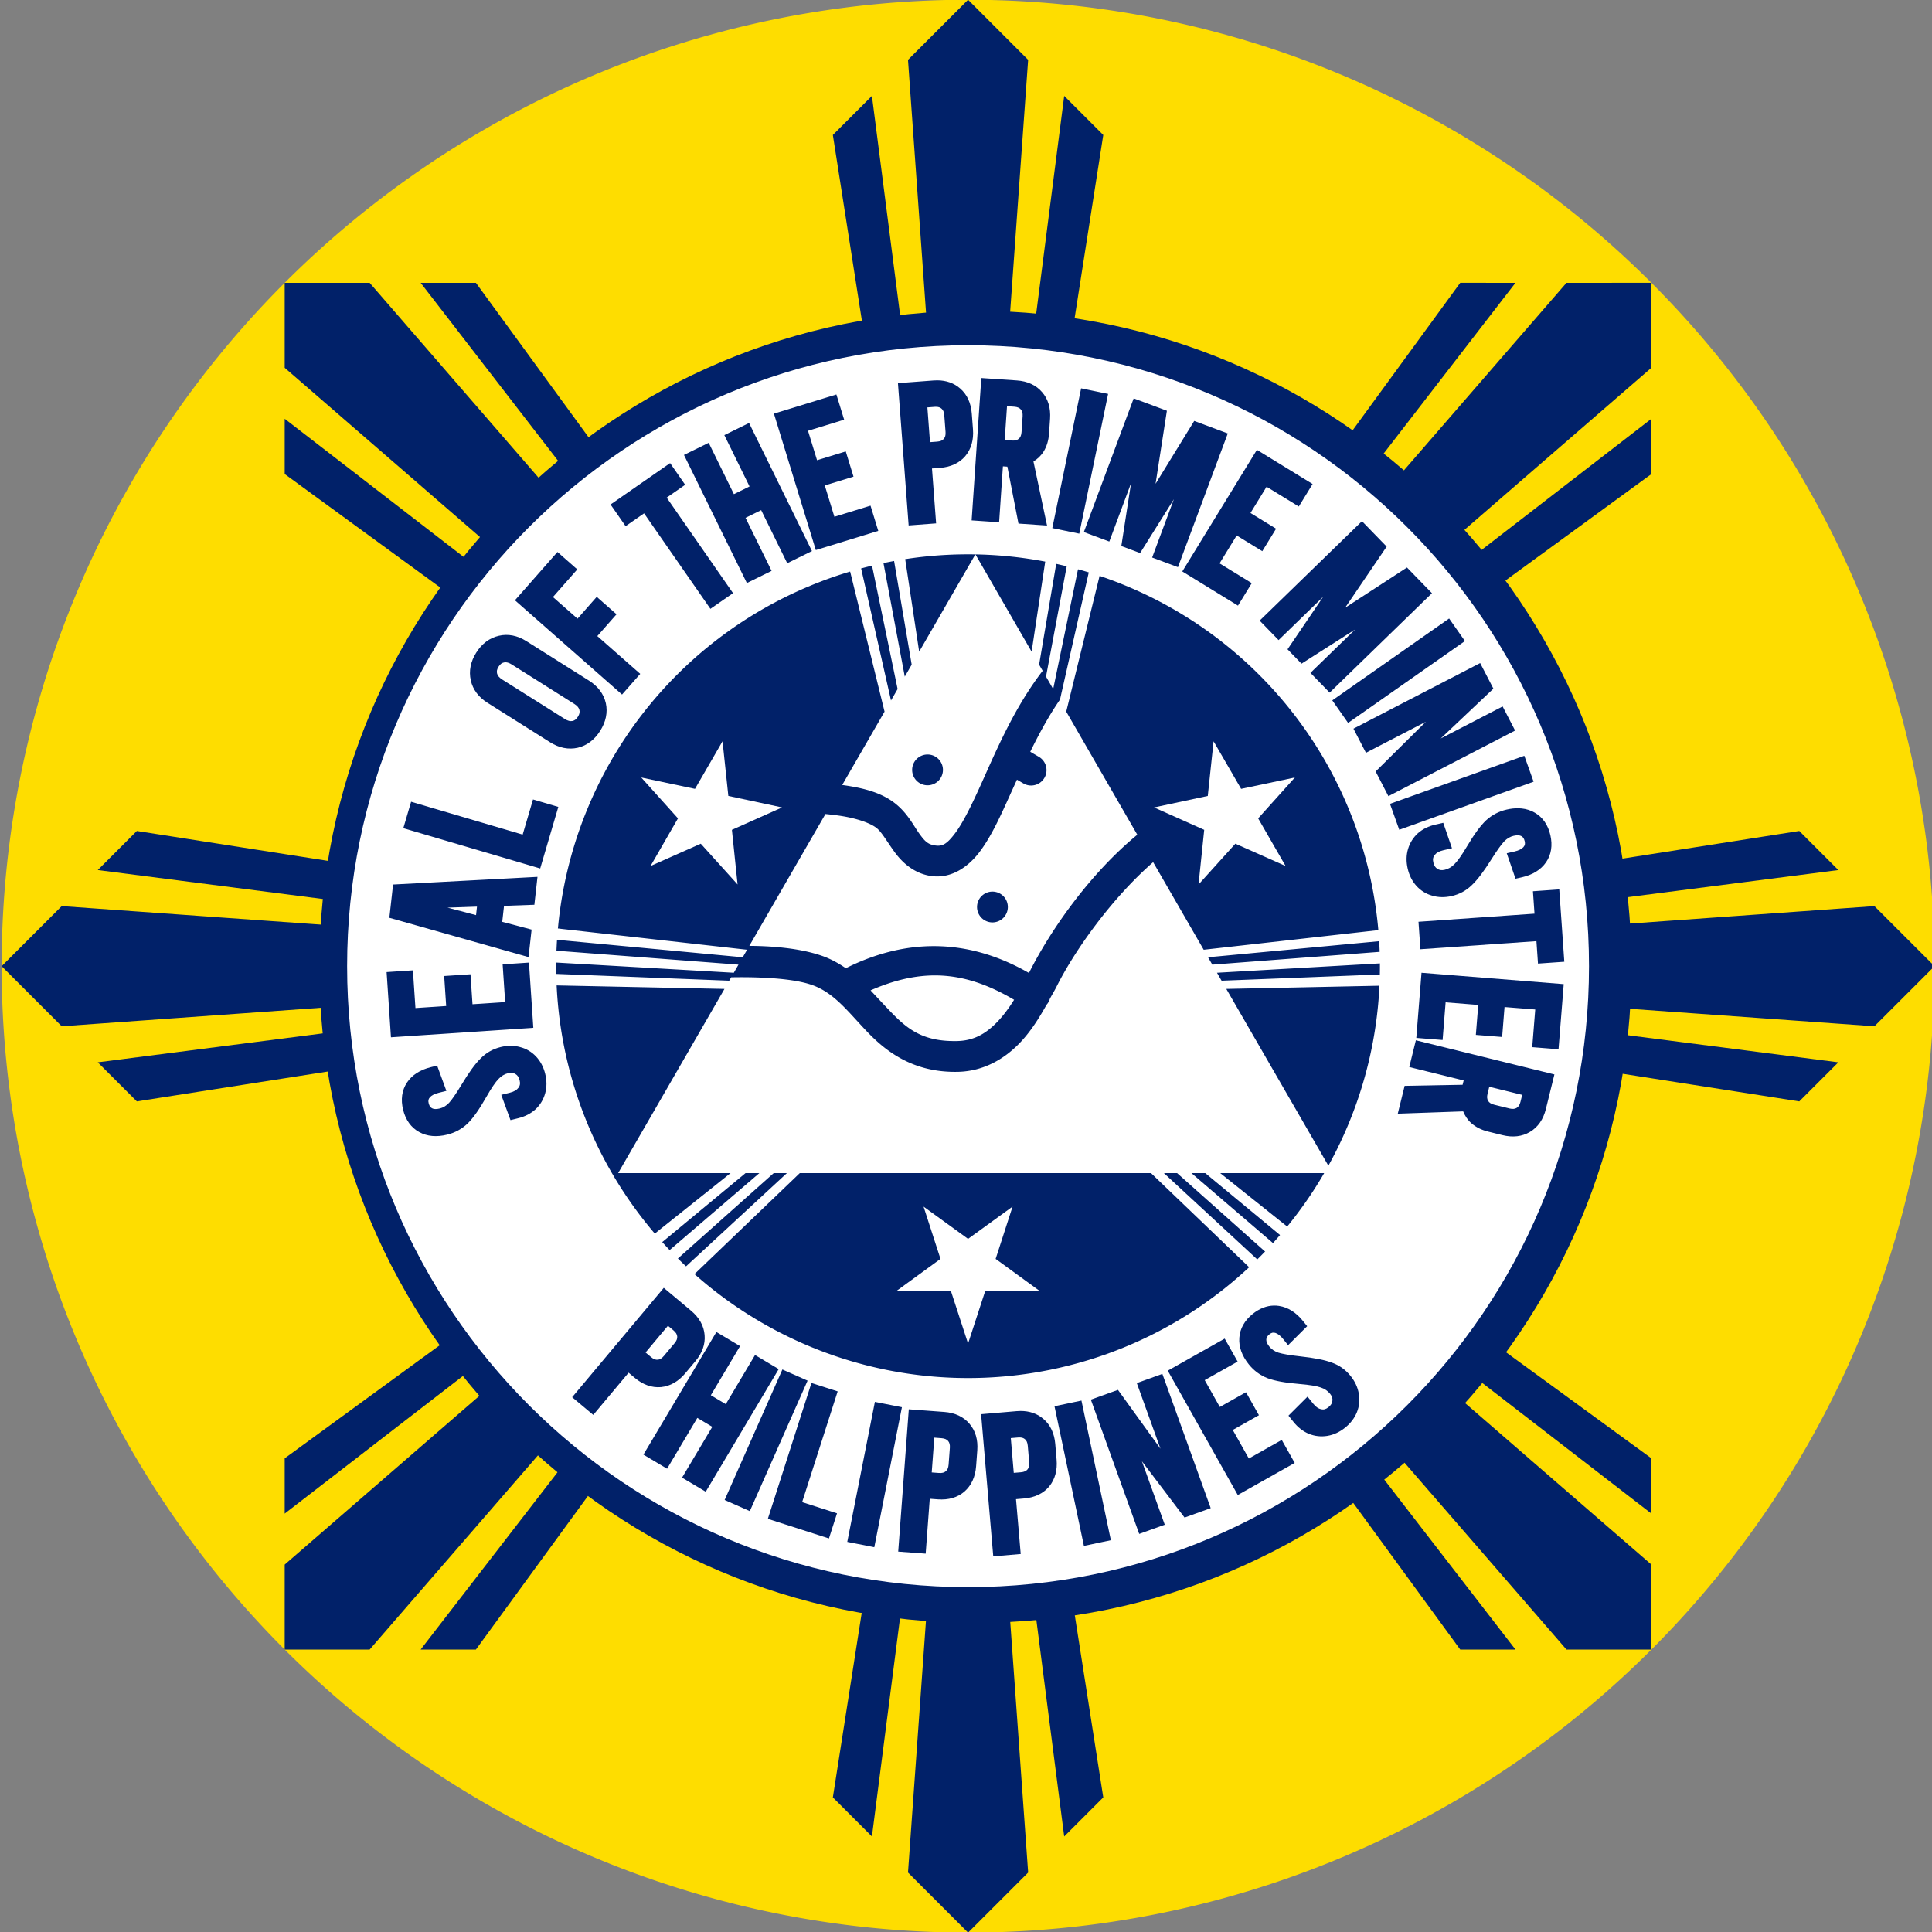
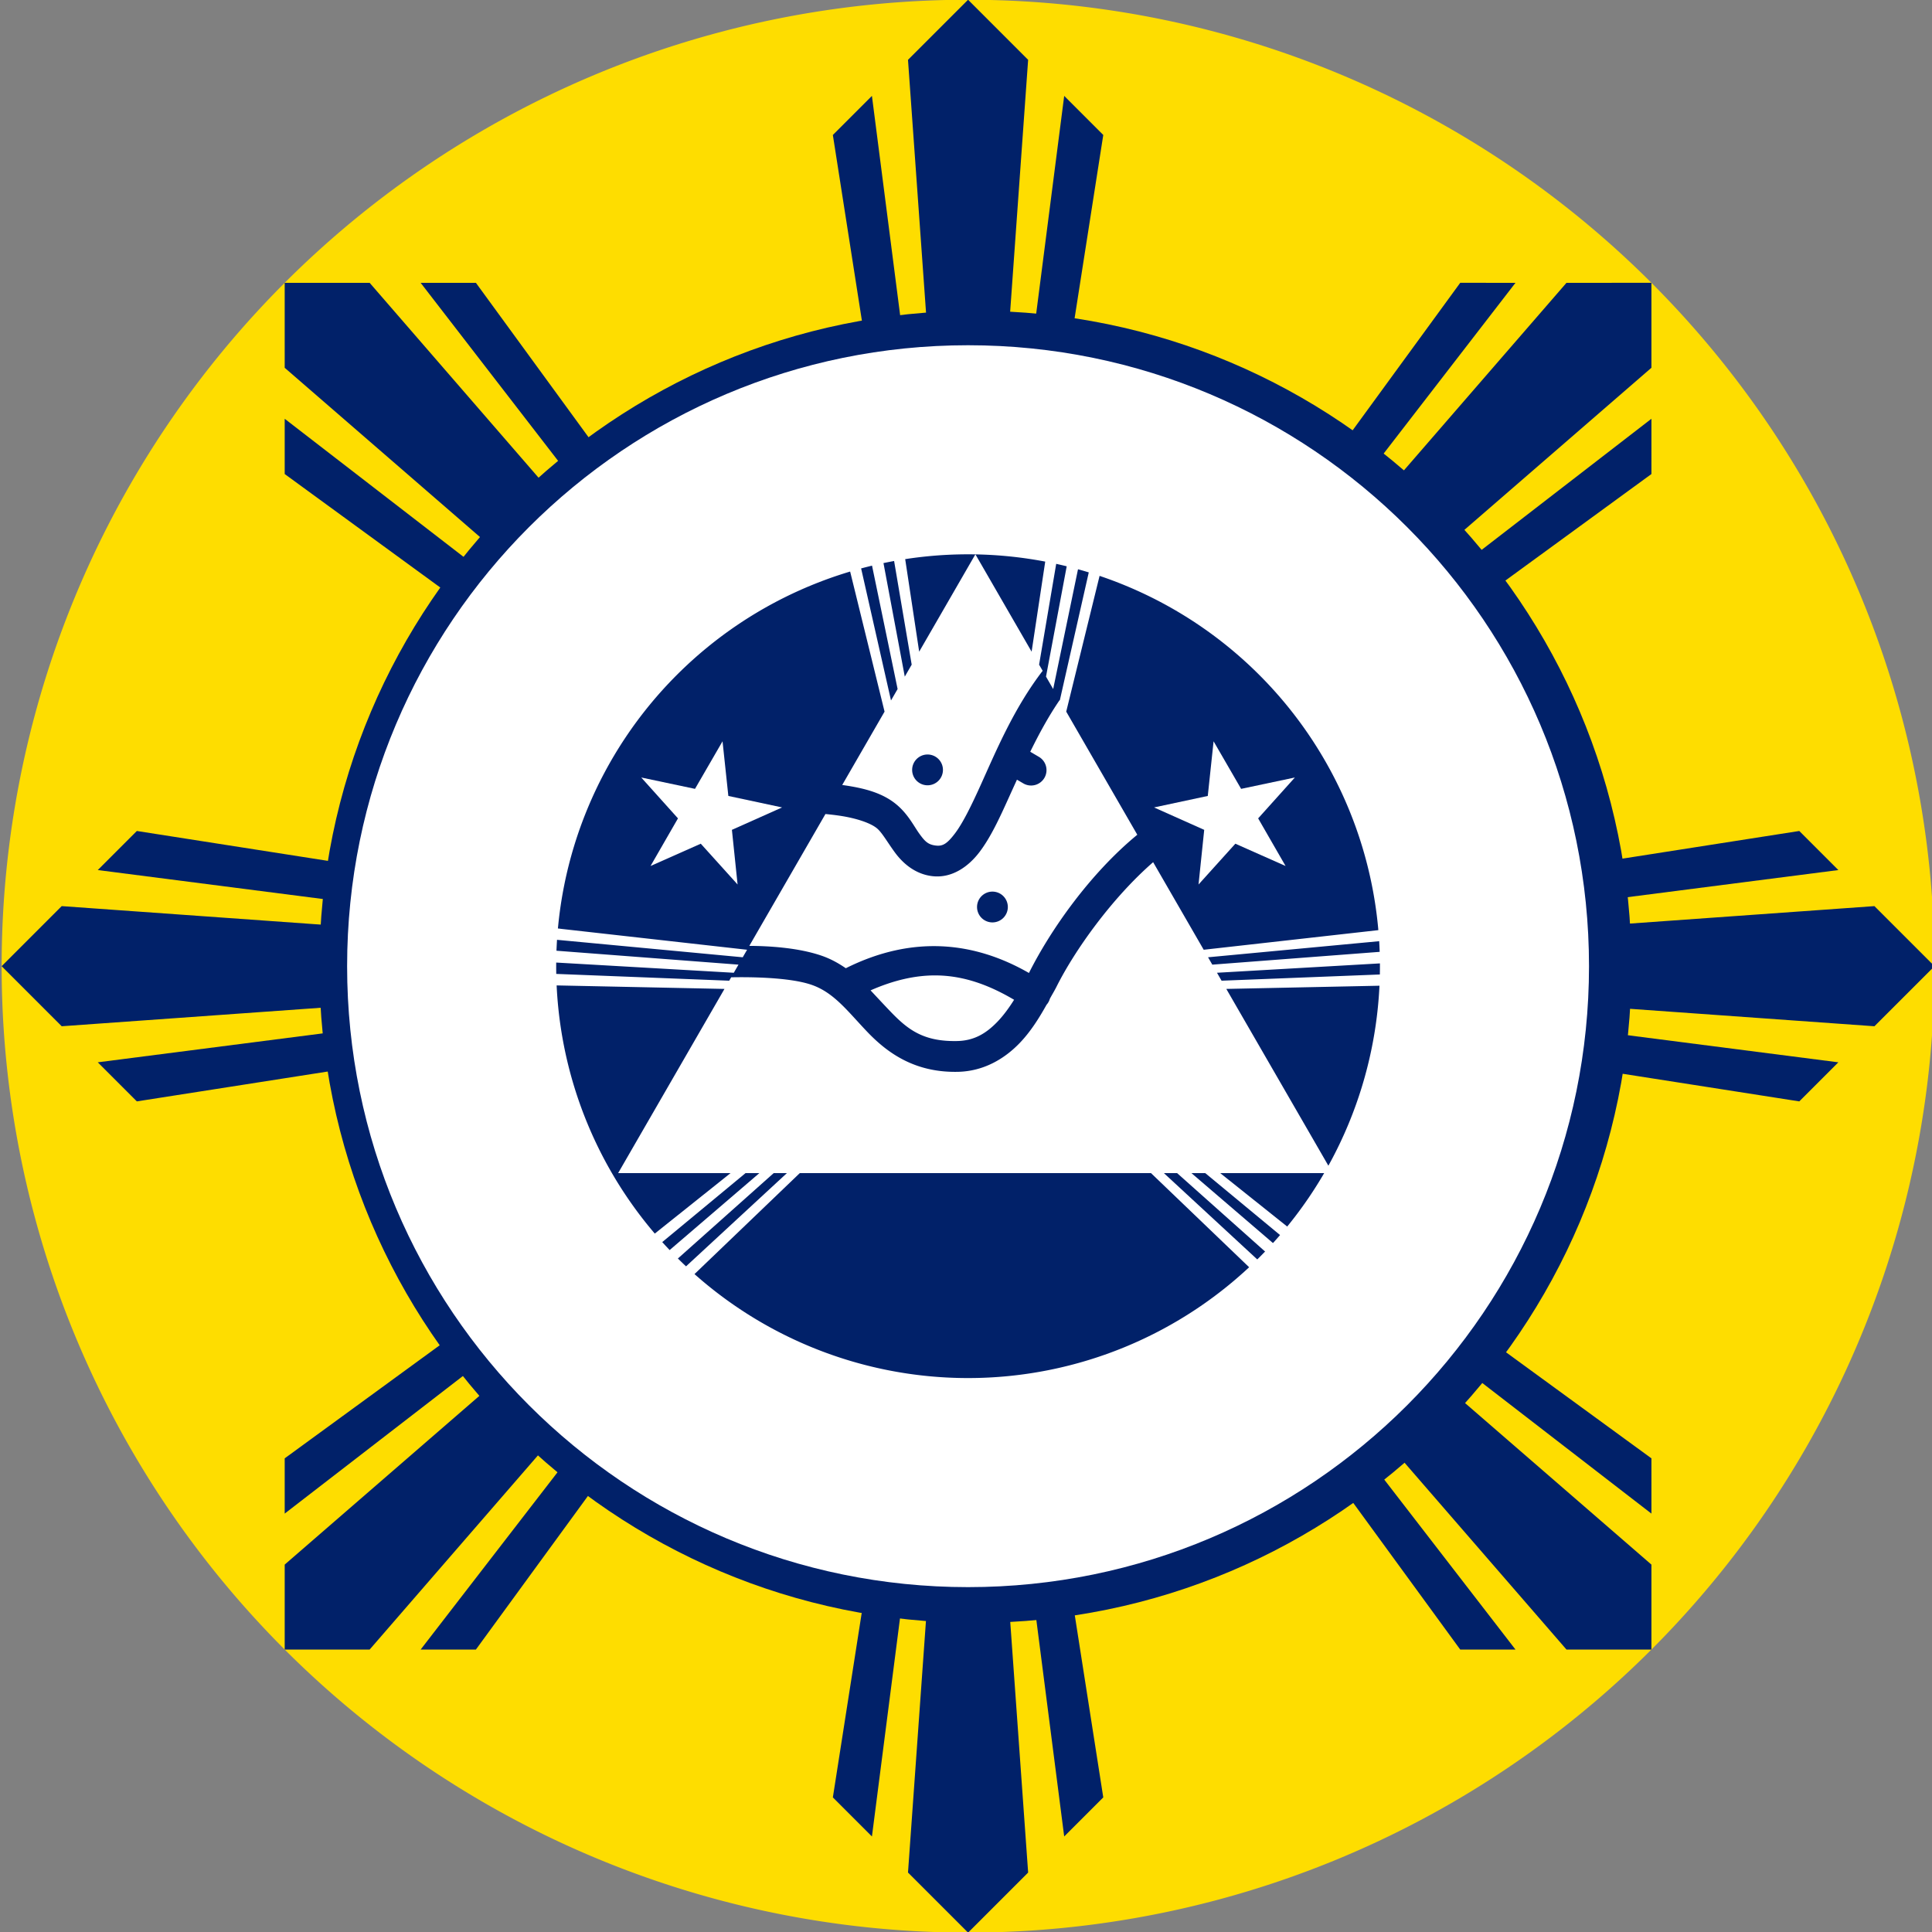
<svg xmlns="http://www.w3.org/2000/svg" xmlns:ns1="http://www.inkscape.org/namespaces/inkscape" xmlns:ns2="http://sodipodi.sourceforge.net/DTD/sodipodi-0.dtd" width="529.167mm" height="529.167mm" viewBox="0 0 529.167 529.167" version="1.1" id="svg1097" ns1:version="1.0.2-2 (e86c870879, 2021-01-15)" ns2:docname="Seal of the Prime Minister of the Philippines (1981–1986).svg">
  <rect x="0" y="0" width="529.167" height="529.167" fill="#808080" stroke="none" />
  <defs id="defs1091" />
  <ns2:namedview id="base" pagecolor="#ffffff" bordercolor="#666666" borderopacity="1.0" ns1:pageopacity="0.0" ns1:pageshadow="2" ns1:zoom="0.3381701631701632" ns1:cx="1007.746016170248" ns1:cy="954.8354526686086" ns1:document-units="mm" ns1:current-layer="layer1" ns1:document-rotation="0" showgrid="false" ns1:window-width="1920" ns1:window-height="991" ns1:window-x="-9" ns1:window-y="-9" ns1:window-maximized="1" />
  <g ns1:label="Layer 1" ns1:groupmode="layer" id="layer1" transform="translate(160.799,167.059)">
    <g id="g1043" transform="matrix(0.957,0,0,0.957,-1171.074,-15.22)">
      <g id="g2027" transform="translate(8.710010328504342e-4,-1.73740257018314e-4)">
        <g id="g2015">
          <path id="circle981" style="fill:#fedd00;fill-opacity:1;stroke:none;stroke-width:8.119;stroke-linecap:round;stroke-linejoin:round;stroke-miterlimit:4;stroke-dasharray:none;paint-order:markers stroke fill;stop-color:#000000" d="M 1609.324,117.863 A 276.594,276.594 0 0 1 1332.73,394.457 276.594,276.594 0 0 1 1056.136,117.863 276.594,276.594 0 0 1 1332.73,-158.731 276.594,276.594 0 0 1 1609.324,117.863 Z" />
-           <path id="path983" style="fill:#012169;fill-opacity:1;stroke:none;stroke-width:2;stroke-linecap:round;stroke-linejoin:round;stroke-miterlimit:4;stroke-dasharray:none;stroke-opacity:1;paint-order:markers stroke fill;stop-color:#000000" d="m 1332.73,-158.731 -17.192,17.193 5.856,82.048 v 5.1676432291e-4 a 177.716,177.716 0 0 0 -6.878,0.574 l -9.3,-72.301 -11.183,11.183 9.783,62.55 a 177.716,177.716 0 0 0 -74.632,30.914 l -37.312,-51.147 h -15.815 l 44.549,57.7 a 177.716,177.716 0 0 0 -5.27,4.458 l -53.875,-62.158 -24.314,-5.1676432295e-4 5.16764323e-4,24.314 62.158,53.875 a 177.716,177.716 0 0 0 -4.458,5.269 L 1137.149,-38.809 v 15.815 l 51.147,37.312 h 5.16764323e-4 a 177.716,177.716 0 0 0 -30.913,74.632 h -5.16764323e-4 l -62.55,-9.783 -11.183,11.183 72.301,9.3 a 177.716,177.716 0 0 0 -0.574,6.878 h -5.16764323e-4 l -82.048,-5.857 -17.193,17.192 17.193,17.192 82.048,-5.857 h 5.16764323e-4 a 177.716,177.716 0 0 0 0.574,6.878 l -72.301,9.3 11.183,11.183 62.55,-9.783 a 177.716,177.716 0 0 0 30.914,74.632 h -5.16764323e-4 l -51.147,37.312 v 15.815 l 57.7,-44.549 a 177.716,177.716 0 0 0 4.458,5.269 l -5.16764323e-4,5.16764323e-4 -62.158,53.875 -5.16764323e-4,24.314 h 24.314 l 53.875,-62.158 5.16764323e-4,-5.167643229e-4 a 177.716,177.716 0 0 0 5.269,4.458 l -44.549,57.7 h 15.815 l 37.312,-51.147 v -5.16764323e-4 a 177.716,177.716 0 0 0 74.632,30.914 v 5.16764323e-4 l -9.783,62.55 11.183,11.182 9.3,-72.301 a 177.716,177.716 0 0 0 6.878,0.574 v 5.16764323e-4 l -5.857,82.048 17.192,17.193 17.193,-17.193 -5.857,-82.048 v -5.16764323e-4 a 177.716,177.716 0 0 0 6.878,-0.574 l 9.3,72.302 11.183,-11.183 -9.783,-62.551 a 177.716,177.716 0 0 0 74.632,-30.913 l 37.312,51.147 h 15.815 l -44.549,-57.7 a 177.716,177.716 0 0 0 5.269,-4.458 l 5.16764323e-4,5.167643229e-4 53.875,62.158 h 24.314 l -5.16764323e-4,-24.314 -62.158,-53.875 a 177.716,177.716 0 0 0 4.458,-5.269 l 57.7,44.549 V 258.721 l -51.147,-37.312 h -5.16764323e-4 a 177.716,177.716 0 0 0 30.914,-74.632 l 62.55,9.783 11.183,-11.183 -72.301,-9.3 a 177.716,177.716 0 0 0 0.574,-6.878 h 5.16764323e-4 l 82.048,5.857 17.193,-17.192 -17.193,-17.192 -82.048,5.857 h -5.16764323e-4 a 177.716,177.716 0 0 0 -0.574,-6.878 l 72.301,-9.3 -11.183,-11.183 -62.55,9.783 a 177.716,177.716 0 0 0 -30.914,-74.633 h 5.16764323e-4 l 51.147,-37.311 -5.16764323e-4,-15.815 -57.7,44.548 a 177.716,177.716 0 0 0 -4.458,-5.269 l 62.157,-53.875 5.16764323e-4,-24.314 -24.313,5.1676432291e-4 -53.875,62.157 -5.16764323e-4,5.1676432293e-4 a 177.716,177.716 0 0 0 -5.269,-4.458 l 44.549,-57.7 -15.815,-5.1676432291e-4 -37.312,51.147 a 177.716,177.716 0 0 0 -74.632,-30.913 l 9.783,-62.55 -11.183,-11.182 -9.3,72.3 a 177.716,177.716 0 0 0 -6.878,-0.574 v -5.1676432291e-4 l 5.856,-82.047 z" />
+           <path id="path983" style="fill:#012169;fill-opacity:1;stroke:none;stroke-width:2;stroke-linecap:round;stroke-linejoin:round;stroke-miterlimit:4;stroke-dasharray:none;stroke-opacity:1;paint-order:markers stroke fill;stop-color:#000000" d="m 1332.73,-158.731 -17.192,17.193 5.856,82.048 v 5.1676432291e-4 a 177.716,177.716 0 0 0 -6.878,0.574 l -9.3,-72.301 -11.183,11.183 9.783,62.55 a 177.716,177.716 0 0 0 -74.632,30.914 l -37.312,-51.147 h -15.815 l 44.549,57.7 a 177.716,177.716 0 0 0 -5.27,4.458 l -53.875,-62.158 -24.314,-5.1676432295e-4 5.16764323e-4,24.314 62.158,53.875 a 177.716,177.716 0 0 0 -4.458,5.269 L 1137.149,-38.809 v 15.815 l 51.147,37.312 h 5.16764323e-4 a 177.716,177.716 0 0 0 -30.913,74.632 h -5.16764323e-4 l -62.55,-9.783 -11.183,11.183 72.301,9.3 a 177.716,177.716 0 0 0 -0.574,6.878 h -5.16764323e-4 l -82.048,-5.857 -17.193,17.192 17.193,17.192 82.048,-5.857 h 5.16764323e-4 a 177.716,177.716 0 0 0 0.574,6.878 l -72.301,9.3 11.183,11.183 62.55,-9.783 a 177.716,177.716 0 0 0 30.914,74.632 l -51.147,37.312 v 15.815 l 57.7,-44.549 a 177.716,177.716 0 0 0 4.458,5.269 l -5.16764323e-4,5.16764323e-4 -62.158,53.875 -5.16764323e-4,24.314 h 24.314 l 53.875,-62.158 5.16764323e-4,-5.167643229e-4 a 177.716,177.716 0 0 0 5.269,4.458 l -44.549,57.7 h 15.815 l 37.312,-51.147 v -5.16764323e-4 a 177.716,177.716 0 0 0 74.632,30.914 v 5.16764323e-4 l -9.783,62.55 11.183,11.182 9.3,-72.301 a 177.716,177.716 0 0 0 6.878,0.574 v 5.16764323e-4 l -5.857,82.048 17.192,17.193 17.193,-17.193 -5.857,-82.048 v -5.16764323e-4 a 177.716,177.716 0 0 0 6.878,-0.574 l 9.3,72.302 11.183,-11.183 -9.783,-62.551 a 177.716,177.716 0 0 0 74.632,-30.913 l 37.312,51.147 h 15.815 l -44.549,-57.7 a 177.716,177.716 0 0 0 5.269,-4.458 l 5.16764323e-4,5.167643229e-4 53.875,62.158 h 24.314 l -5.16764323e-4,-24.314 -62.158,-53.875 a 177.716,177.716 0 0 0 4.458,-5.269 l 57.7,44.549 V 258.721 l -51.147,-37.312 h -5.16764323e-4 a 177.716,177.716 0 0 0 30.914,-74.632 l 62.55,9.783 11.183,-11.183 -72.301,-9.3 a 177.716,177.716 0 0 0 0.574,-6.878 h 5.16764323e-4 l 82.048,5.857 17.193,-17.192 -17.193,-17.192 -82.048,5.857 h -5.16764323e-4 a 177.716,177.716 0 0 0 -0.574,-6.878 l 72.301,-9.3 -11.183,-11.183 -62.55,9.783 a 177.716,177.716 0 0 0 -30.914,-74.633 h 5.16764323e-4 l 51.147,-37.311 -5.16764323e-4,-15.815 -57.7,44.548 a 177.716,177.716 0 0 0 -4.458,-5.269 l 62.157,-53.875 5.16764323e-4,-24.314 -24.313,5.1676432291e-4 -53.875,62.157 -5.16764323e-4,5.1676432293e-4 a 177.716,177.716 0 0 0 -5.269,-4.458 l 44.549,-57.7 -15.815,-5.1676432291e-4 -37.312,51.147 a 177.716,177.716 0 0 0 -74.632,-30.913 l 9.783,-62.55 -11.183,-11.182 -9.3,72.3 a 177.716,177.716 0 0 0 -6.878,-0.574 v -5.1676432291e-4 l 5.856,-82.047 z" />
        </g>
        <g id="g2011">
          <g id="circle985" transform="translate(4.547814589083523e-5,-2.136230472823778e-5)">
            <path id="path1504" style="color:#000000;font-style:normal;font-variant:normal;font-weight:normal;font-stretch:normal;font-size:medium;line-height:normal;font-family:sans-serif;font-variant-ligatures:normal;font-variant-position:normal;font-variant-caps:normal;font-variant-numeric:normal;font-variant-alternates:normal;font-variant-east-asian:normal;font-feature-settings:normal;font-variation-settings:normal;text-indent:0;text-align:start;text-decoration:none;text-decoration-line:none;text-decoration-style:solid;text-decoration-color:#000000;letter-spacing:normal;word-spacing:normal;text-transform:none;writing-mode:lr-tb;direction:ltr;text-orientation:mixed;dominant-baseline:auto;baseline-shift:baseline;text-anchor:start;white-space:normal;shape-padding:0;shape-margin:0;inline-size:0;clip-rule:nonzero;display:inline;overflow:visible;visibility:visible;isolation:auto;mix-blend-mode:normal;color-interpolation:sRGB;color-interpolation-filters:linearRGB;solid-color:#000000;solid-opacity:1;vector-effect:none;fill:#012169;fill-opacity:1;fill-rule:nonzero;stroke:none;stroke-width:3.78;stroke-linecap:round;stroke-linejoin:round;stroke-miterlimit:4;stroke-dasharray:none;stroke-dashoffset:0;stroke-opacity:1;paint-order:markers stroke fill;color-rendering:auto;image-rendering:auto;shape-rendering:auto;text-rendering:auto;enable-background:accumulate;stop-color:#000000;stop-opacity:1" d="m 5037.092,-263.061 c -390.875,0 -708.529,317.653 -708.529,708.527 0,390.875 317.655,708.529 708.529,708.529 390.875,0 708.527,-317.655 708.527,-708.529 0,-390.875 -317.653,-708.527 -708.527,-708.527 z" transform="scale(0.265)" />
            <path style="color:#000000;font-style:normal;font-variant:normal;font-weight:normal;font-stretch:normal;font-size:medium;line-height:normal;font-family:sans-serif;font-variant-ligatures:normal;font-variant-position:normal;font-variant-caps:normal;font-variant-numeric:normal;font-variant-alternates:normal;font-variant-east-asian:normal;font-feature-settings:normal;font-variation-settings:normal;text-indent:0;text-align:start;text-decoration:none;text-decoration-line:none;text-decoration-style:solid;text-decoration-color:#000000;letter-spacing:normal;word-spacing:normal;text-transform:none;writing-mode:lr-tb;direction:ltr;text-orientation:mixed;dominant-baseline:auto;baseline-shift:baseline;text-anchor:start;white-space:normal;shape-padding:0;shape-margin:0;inline-size:0;clip-rule:nonzero;display:inline;overflow:visible;visibility:visible;isolation:auto;mix-blend-mode:normal;color-interpolation:sRGB;color-interpolation-filters:linearRGB;solid-color:#000000;solid-opacity:1;vector-effect:none;fill:#ffffff;fill-opacity:1;fill-rule:nonzero;stroke:none;stroke-width:19.5;stroke-linecap:round;stroke-linejoin:round;stroke-miterlimit:4;stroke-dasharray:none;stroke-dashoffset:0;stroke-opacity:1;paint-order:markers stroke fill;color-rendering:auto;image-rendering:auto;shape-rendering:auto;text-rendering:auto;enable-background:accumulate;stop-color:#000000;stop-opacity:1" d="m 1510.446,117.863 c 0,98.15 -79.566,177.716 -177.716,177.716 -98.15,0 -177.716,-79.566 -177.716,-177.716 0,-98.15 79.566,-177.716 177.716,-177.716 98.15,0 177.716,79.566 177.716,177.716 z" id="path1298" />
          </g>
-           <path id="path1306" style="color:#000000;font-style:normal;font-variant:normal;font-weight:normal;font-stretch:normal;font-size:55.386px;line-height:normal;font-family:Bebas;-inkscape-font-specification:'Bebas Bold';font-variant-ligatures:normal;font-variant-position:normal;font-variant-caps:normal;font-variant-numeric:normal;font-variant-alternates:normal;font-variant-east-asian:normal;font-feature-settings:normal;font-variation-settings:normal;text-indent:0;text-align:center;text-decoration:none;text-decoration-line:none;text-decoration-style:solid;text-decoration-color:#000000;letter-spacing:0.265px;word-spacing:-3.969px;text-transform:none;writing-mode:lr-tb;direction:ltr;text-orientation:mixed;dominant-baseline:auto;baseline-shift:baseline;text-anchor:middle;white-space:normal;shape-padding:0;shape-margin:0;inline-size:0;clip-rule:nonzero;display:inline;overflow:visible;visibility:visible;isolation:auto;mix-blend-mode:normal;color-interpolation:sRGB;color-interpolation-filters:linearRGB;solid-color:#000000;solid-opacity:1;vector-effect:none;fill:#012169;fill-opacity:1;fill-rule:nonzero;stroke:none;stroke-width:7.559;stroke-linecap:butt;stroke-linejoin:miter;stroke-miterlimit:4;stroke-dasharray:none;stroke-dashoffset:0;stroke-opacity:1;paint-order:markers stroke fill;color-rendering:auto;image-rendering:auto;shape-rendering:auto;text-rendering:auto;enable-background:accumulate;stop-color:#000000" d="m 5043.473,-190.438 -10.453,153.742 29.684,2.016 4.096,-60.361 4.82,0.332 11.982,61.445 2.893,0.199 27.971,1.906 -14.676,-69.125 c 4.465,-2.814 8.339,-6.385 11.133,-11.021 3.338,-5.541 5.217,-11.997 5.705,-19.178 l 1.1,-16.078 c 0.77,-11.32 -2.068,-21.143 -8.6,-28.635 -6.52,-7.627 -15.884,-11.859 -27.217,-12.629 z m -47.439,2.496 c -1.368,-0.009 -2.759,0.04 -4.174,0.146 l -38.424,2.893 0.281,3.773 11.287,149.889 29.668,-2.236 -4.467,-59.285 8.754,-0.656 c 11.32,-0.852 20.652,-5.061 27.137,-12.602 l 0.016,-0.014 0.006,-0.016 c 6.45,-7.669 9.21,-17.572 8.357,-28.893 l -1.293,-17.119 c -0.852,-11.32 -5.059,-20.643 -12.6,-27.127 -6.596,-5.785 -14.974,-8.689 -24.549,-8.754 z m 155.244,8.643 -0.768,3.705 -30.369,147.211 29.137,6.008 31.137,-150.914 z m -264.316,6.629 -67.463,20.713 1.115,3.611 44.121,143.695 67.457,-20.713 -8.365,-27.24 -39.02,11.98 -10.379,-33.793 31.018,-9.531 -8.363,-27.232 -31.012,9.523 -9.766,-31.793 39.021,-11.988 z m 321.092,4.201 -53.838,144.381 27.484,10.246 23.488,-63.004 -10.496,67.848 20.285,7.566 36.473,-58.141 -23.48,62.982 27.873,10.395 53.83,-144.391 -3.537,-1.314 -32.73,-12.201 -41.738,67.883 12.232,-78.889 z m -136.832,8.473 7.715,0.525 c 3.627,0.247 5.739,1.291 7.189,2.953 1.451,1.662 2.196,3.895 1.949,7.521 l -1.152,16.92 c -0.247,3.627 -1.283,5.739 -2.945,7.189 -1.662,1.451 -3.895,2.196 -7.521,1.949 l -7.715,-0.525 z m -76.975,0.639 c 2.88,-0.025 4.778,0.686 6.242,1.945 1.673,1.439 2.723,3.543 2.996,7.168 l 1.359,17.953 c 0.273,3.625 -0.46,5.864 -1.898,7.537 -1.439,1.673 -3.543,2.731 -7.168,3.004 l -7.713,0.576 -2.828,-37.545 7.715,-0.582 c 0.453,-0.034 0.884,-0.053 1.295,-0.057 z m -201.596,17.471 -26.699,13.117 27.217,55.424 -16.891,8.297 -27.217,-55.432 -26.707,13.111 67.92,138.322 3.396,-1.67 23.305,-11.449 -28.141,-57.305 16.891,-8.297 28.139,57.312 26.709,-13.111 z M 5341.125,-112.891 l -1.971,3.225 -78.617,128.113 60.148,36.91 14.896,-24.287 -34.791,-21.348 18.492,-30.133 27.652,16.971 14.902,-24.287 -27.652,-16.971 17.393,-28.346 34.799,21.348 14.896,-24.287 z m -633.75,14.35 -64.318,44.676 2.156,3.107 14.1,20.293 19.945,-13.85 71.656,103.156 24.426,-16.973 -71.656,-103.154 19.947,-13.855 z m 747.225,62.701 -110.508,107.393 20.449,21.031 48.195,-46.838 -38.533,56.781 15.09,15.523 57.865,-36.902 -48.203,46.846 20.729,21.334 110.506,-107.393 -2.635,-2.709 -24.346,-25.047 -66.807,43.459 44.861,-66.039 z m -868.885,33.248 -45.93,52.191 2.842,2.494 112.838,99.301 19.652,-22.33 -46.359,-40.799 20.744,-23.57 -21.387,-18.824 -20.75,23.578 -26.537,-23.357 26.279,-29.859 z m 963.004,71.848 -3.094,2.172 -123.092,86.264 17.074,24.361 L 5565.793,93.617 Z M 4529.875,86.98 c -2.498,0.043 -4.993,0.356 -7.475,0.945 -10.032,2.279 -18.336,8.569 -24.404,18.195 -6.07,9.629 -8.164,19.838 -5.891,29.875 5.55851335e-4,0.002 -5.56374495e-4,0.005 0,0.008 2.16,9.971 8.407,18.237 18.025,24.301 l 67.648,42.646 c 9.631,6.072 19.833,8.172 29.873,5.896 l 0.023,-0.006 h 0.014 c 9.919,-2.361 18.142,-8.691 24.205,-18.309 6.063,-9.617 8.231,-19.759 6.084,-29.727 l -0.008,-0.021 -0.008,-0.021 c -2.276,-10.04 -8.572,-18.34 -18.203,-24.412 l -67.641,-42.646 c -4.816,-3.036 -9.767,-5.072 -14.756,-6.053 -2.491,-0.49 -4.991,-0.715 -7.488,-0.672 z m -0.045,29.574 c 1.834,0.053 3.908,0.734 6.418,2.316 l 67.648,42.645 c 3.347,2.11 4.919,4.215 5.492,6.445 0.584,2.272 0.234,4.471 -1.596,7.373 -1.83,2.902 -3.669,4.168 -5.971,4.621 -2.259,0.445 -4.833,-0.06 -8.18,-2.17 l -67.648,-42.645 c -3.347,-2.11 -4.919,-4.215 -5.492,-6.445 -0.584,-2.272 -0.226,-4.473 1.604,-7.375 1.83,-2.902 3.662,-4.166 5.963,-4.619 0.565,-0.111 1.151,-0.164 1.762,-0.146 z m 1052.41,0.84 -3.359,1.734 -133.479,69.117 13.486,26.043 64.658,-33.477 -54.197,53.68 13.795,26.643 136.84,-70.852 -13.488,-26.043 -66.879,34.621 56.93,-53.836 z m 47.693,100.127 -3.557,1.27 -141.525,50.648 10.023,28.006 145.084,-51.916 z m -1070.617,47.193 -11.176,37.949 -120.488,-35.484 -8.4,28.531 3.625,1.07 144.191,42.469 19.576,-66.488 z m 1063.988,9.508 c -3.934,-0.06 -8.06,0.406 -12.342,1.381 -8.485,1.932 -15.983,5.825 -22.256,11.588 l -0.023,0.016 -0.021,0.021 c -6.242,5.912 -13.033,15.306 -20.779,28.369 v 0.008 c -5.611,9.469 -10.253,15.889 -13.369,18.934 l -0.029,0.029 -0.029,0.031 c -3.159,3.232 -6.571,5.172 -10.475,6.061 -3.465,0.789 -5.814,0.37 -7.951,-1.057 l -0.037,-0.029 -0.045,-0.029 c -2.089,-1.314 -3.483,-3.302 -4.281,-6.807 -0.799,-3.51 -0.293,-5.804 1.469,-8.068 1.781,-2.289 4.677,-4.049 9.266,-5.094 l 9.412,-2.148 -9.465,-27.496 -8.408,1.918 c -7.32,1.667 -13.674,4.749 -18.838,9.258 l -0.029,0.029 -0.021,0.021 c -5.108,4.64 -8.726,10.389 -10.697,17.002 -1.983,6.651 -2.092,13.767 -0.42,21.111 1.672,7.344 4.847,13.709 9.514,18.846 4.64,5.108 10.398,8.664 16.994,10.498 6.64,1.972 13.737,2.081 21.068,0.412 8.372,-1.906 15.686,-5.858 21.666,-11.729 6.119,-5.735 13.105,-15.054 21.369,-28.191 5.917,-9.406 10.597,-15.869 13.68,-19.127 l 0.008,-0.008 c 3.169,-3.24 6.517,-5.156 10.26,-6.008 3.932,-0.895 6.541,-0.565 8.254,0.369 1.754,0.956 2.896,2.449 3.594,5.514 0.658,2.889 0.23,4.54 -1.424,6.4 -1.639,1.843 -4.791,3.59 -9.773,4.725 l -8.18,1.859 9.457,27.498 6.982,-1.588 c 11.418,-2.6 20.321,-7.992 25.984,-16.166 5.686,-8.207 7.186,-18.286 4.688,-29.262 -2.496,-10.961 -8.201,-19.386 -16.861,-24.324 -0.002,-0.001 -0.004,0.001 -0.006,0 -4.26,-2.483 -8.965,-3.981 -14.033,-4.531 -1.268,-0.138 -2.558,-0.216 -3.869,-0.236 z m -1059.16,74.076 -155.973,8.291 -4.008,35.912 150.311,42.461 3.314,-29.719 -31.713,-8.379 1.926,-17.244 32.775,-1.182 z m 1103.525,13.555 -3.771,0.266 -24.656,1.719 1.691,24.221 -125.293,8.74 2.066,29.676 125.301,-8.74 1.689,24.227 28.422,-1.986 z m -1168.855,18.586 -1.018,9.191 -30.82,-8.09 z m 56.125,60.443 -28.428,1.898 2.717,40.732 -35.271,2.355 -2.162,-32.377 -28.428,1.896 2.162,32.377 -33.189,2.215 -2.723,-40.727 -28.428,1.898 4.701,70.408 3.773,-0.252 149.977,-10.018 z m 963.957,10.984 -5.619,70.35 28.398,2.266 3.256,-40.688 35.242,2.812 -2.584,32.348 28.398,2.266 2.582,-32.34 33.16,2.643 -3.248,40.695 28.398,2.268 5.617,-70.342 -3.764,-0.303 z m -6.09,72.926 -7.125,28.885 58.746,14.477 -1.16,4.695 -62.598,1.166 -0.693,2.82 -6.711,27.217 70.623,-2.496 c 2,4.882 4.841,9.315 8.924,12.867 4.88,4.246 10.914,7.217 17.902,8.939 l 15.648,3.861 c 11.02,2.716 21.188,1.62 29.697,-3.521 h 0.008 c 8.634,-5.103 14.409,-13.594 17.127,-24.619 l 9.227,-37.41 z m -977.717,5.943 c -3.528,0.003 -7.13,0.466 -10.785,1.373 -8.33,2.067 -15.565,6.154 -21.43,12.135 -6.008,5.852 -12.813,15.306 -20.824,28.605 -5.737,9.524 -10.305,16.083 -13.324,19.398 -3.104,3.298 -6.413,5.285 -10.137,6.209 -3.914,0.971 -6.529,0.685 -8.26,-0.215 -1.772,-0.922 -2.94,-2.389 -3.697,-5.439 -0.714,-2.875 -0.311,-4.53 1.307,-6.422 1.603,-1.875 4.711,-3.685 9.67,-4.916 l 8.148,-2.023 -9.986,-27.305 -6.955,1.727 c -11.366,2.82 -20.162,8.378 -25.666,16.66 -5.526,8.315 -6.83,18.427 -4.119,29.352 2.709,10.915 8.58,19.229 17.34,23.998 8.616,4.797 18.943,5.616 30.303,2.797 8.446,-2.096 15.867,-6.134 22.027,-12.018 l 0.016,-0.021 0.021,-0.021 c 6.126,-6.032 12.743,-15.557 20.234,-28.768 5.427,-9.575 9.935,-16.089 12.992,-19.193 l 0.037,-0.029 0.029,-0.037 c 3.095,-3.292 6.464,-5.295 10.35,-6.26 3.449,-0.856 5.801,-0.476 7.965,0.908 l 0.043,0.029 0.045,0.021 c 2.114,1.273 3.548,3.236 4.414,6.725 0.867,3.494 0.405,5.794 -1.312,8.092 -1.736,2.323 -4.594,4.144 -9.162,5.277 l -9.367,2.326 9.988,27.305 8.371,-2.074 c 7.286,-1.808 13.577,-5.017 18.652,-9.625 l 0.031,-0.023 0.029,-0.029 c 5.017,-4.738 8.52,-10.557 10.363,-17.207 1.854,-6.688 1.822,-13.801 0.008,-21.111 -1.814,-7.31 -5.112,-13.609 -9.877,-18.654 -4.744,-5.023 -10.575,-8.468 -17.215,-10.172 -3.326,-0.916 -6.76,-1.376 -10.268,-1.373 z m 1056.998,44.246 35.543,8.756 -1.846,7.506 c -0.87,3.53 -2.26,5.437 -4.148,6.578 -1.888,1.141 -4.214,1.483 -7.744,0.613 l -16.469,-4.053 c -3.53,-0.87 -5.427,-2.26 -6.568,-4.148 -1.141,-1.888 -1.491,-4.222 -0.621,-7.752 z" transform="scale(0.265)" />
-           <path id="path1438" style="color:#000000;font-style:normal;font-variant:normal;font-weight:bold;font-stretch:normal;font-size:55.386px;line-height:normal;font-family:Bebas;-inkscape-font-specification:'Bebas Bold';font-variant-ligatures:normal;font-variant-position:normal;font-variant-caps:normal;font-variant-numeric:normal;font-variant-alternates:normal;font-variant-east-asian:normal;font-feature-settings:normal;font-variation-settings:normal;text-indent:0;text-align:center;text-decoration:none;text-decoration-line:none;text-decoration-style:solid;text-decoration-color:#000000;letter-spacing:2.646px;word-spacing:-3.969px;text-transform:none;writing-mode:lr-tb;direction:ltr;text-orientation:mixed;dominant-baseline:auto;baseline-shift:baseline;text-anchor:middle;white-space:normal;shape-padding:0;shape-margin:0;inline-size:0;clip-rule:nonzero;display:inline;overflow:visible;visibility:visible;isolation:auto;mix-blend-mode:normal;color-interpolation:sRGB;color-interpolation-filters:linearRGB;solid-color:#000000;solid-opacity:1;vector-effect:none;fill:#012169;fill-opacity:1;fill-rule:nonzero;stroke:none;stroke-width:7.559;stroke-linecap:butt;stroke-linejoin:miter;stroke-miterlimit:4;stroke-dasharray:none;stroke-dashoffset:0;stroke-opacity:1;paint-order:markers stroke fill;color-rendering:auto;image-rendering:auto;shape-rendering:auto;text-rendering:auto;enable-background:accumulate;stop-color:#000000" d="m 4700.539,792.172 -2.428,2.902 -96.52,115.223 22.803,19.105 38.172,-45.576 6.732,5.641 c 8.703,7.29 18.322,10.787 28.229,9.912 l 0.023,-0.006 h 0.014 c 9.972,-0.992 18.857,-6.157 26.146,-14.859 l 11.021,-13.162 c 7.282,-8.694 10.78,-18.295 9.914,-28.191 -0.776,-10.011 -5.859,-18.946 -14.572,-26.244 z m 658.953,19.141 c -7.949,0.14 -15.7,3.23 -22.832,8.955 -8.774,7.043 -13.865,15.865 -14.514,25.822 -0.736,9.831 2.862,19.546 10.188,28.672 5.447,6.787 12.227,11.825 20.152,14.947 l 0.021,0.008 0.029,0.016 c 8.046,3.029 19.472,5.027 34.607,6.281 10.969,0.907 18.775,2.271 22.875,3.742 l 0.037,0.016 0.045,0.014 c 4.288,1.428 7.519,3.647 10.025,6.77 2.225,2.772 2.872,5.066 2.523,7.611 l -0.008,0.051 -0.006,0.053 c -0.268,2.453 -1.443,4.57 -4.246,6.82 -2.807,2.253 -5.091,2.801 -7.898,2.207 -2.837,-0.601 -5.691,-2.435 -8.637,-6.105 l -6.037,-7.521 -20.596,20.529 5.396,6.725 c 4.699,5.854 10.251,10.224 16.564,12.896 l 0.037,0.016 0.037,0.006 c 6.406,2.565 13.158,3.312 19.967,2.193 6.848,-1.125 13.29,-4.144 19.164,-8.859 5.874,-4.715 10.206,-10.35 12.785,-16.793 2.562,-6.4 3.246,-13.122 2.016,-19.85 -1.127,-6.842 -4.133,-13.287 -8.844,-19.156 -5.368,-6.687 -12.109,-11.53 -19.99,-14.344 -7.834,-3 -19.281,-5.212 -34.725,-6.902 -11.055,-1.21 -18.926,-2.6 -23.201,-3.949 -4.296,-1.434 -7.483,-3.606 -9.885,-6.598 -2.524,-3.145 -3.36,-5.641 -3.27,-7.59 0.093,-1.995 0.93,-3.671 3.381,-5.639 2.31,-1.855 3.983,-2.188 6.379,-1.514 2.374,0.668 5.319,2.732 8.518,6.717 l 5.256,6.549 20.596,-20.529 -4.48,-5.582 c -7.331,-9.132 -16.076,-14.787 -25.904,-16.307 -1.85,-0.286 -3.693,-0.409 -5.527,-0.377 z m -654.449,21.807 5.936,4.969 c 2.787,2.334 3.88,4.417 4.074,6.615 0.194,2.198 -0.523,4.44 -2.857,7.227 l -11.561,13.803 c -2.334,2.787 -4.415,3.882 -6.613,4.076 -2.198,0.194 -4.44,-0.523 -7.227,-2.857 l -5.928,-4.961 z m 52.338,6.756 -78.824,132.4 3.248,1.936 22.314,13.287 32.658,-54.863 16.174,9.627 -32.664,54.861 25.562,15.215 78.824,-132.402 -25.564,-15.221 -31.586,53.061 -16.166,-9.625 31.586,-53.062 z m 548.953,7.123 -61.482,34.635 1.852,3.293 73.768,130.971 61.484,-34.637 -13.982,-24.826 -35.564,20.035 -17.348,-30.805 28.271,-15.922 L 5329.344,904.916 5301.078,920.84 5284.75,891.857 5320.322,871.824 Z m -477.689,33.352 -1.527,3.455 -60.85,137.449 27.203,12.041 62.377,-140.898 z m 410.375,4.754 -27.594,9.936 25.533,70.889 -45.893,-63.551 -29.277,10.541 1.285,3.559 50.936,141.414 27.594,-9.936 -24.664,-68.475 46.062,60.768 28.229,-10.172 z m -379.002,9.803 -1.15,3.596 -45.932,143.127 65.994,21.178 8.711,-27.127 -37.678,-12.092 38.387,-119.594 z M 5151.625,913.93 l -29.107,6.135 0.783,3.697 30.988,147.084 29.107,-6.133 z m -223.08,1.41 -0.732,3.705 -29.092,147.477 29.189,5.758 29.822,-151.182 z m 36.621,8.016 -0.281,3.766 -11.154,149.904 29.668,2.207 4.408,-59.291 8.762,0.648 c 11.321,0.842 21.167,-1.923 28.701,-8.414 l 0.014,-0.016 0.016,-0.014 c 7.52,-6.624 11.722,-16.007 12.564,-27.328 l 1.27,-17.119 c 0.841,-11.311 -1.922,-21.146 -8.4,-28.678 -6.471,-7.676 -15.811,-11.965 -27.145,-12.809 z m 120.648,1.791 c -1.369,0.005 -2.763,0.066 -4.178,0.188 l -38.385,3.285 0.324,3.766 12.807,149.764 29.646,-2.533 -5.072,-59.238 8.748,-0.746 c 11.311,-0.968 20.597,-5.269 27.004,-12.875 l 0.014,-0.014 0.016,-0.016 c 6.371,-7.735 9.02,-17.662 8.053,-28.973 l -1.461,-17.104 c -0.967,-11.301 -5.266,-20.576 -12.859,-26.982 -6.657,-5.729 -15.072,-8.553 -24.656,-8.521 z m -1.494,28.598 c 2.88,-0.053 4.787,0.641 6.264,1.885 1.688,1.422 2.76,3.517 3.07,7.139 l 1.535,17.939 c 0.31,3.622 -0.393,5.871 -1.814,7.559 -1.422,1.688 -3.517,2.76 -7.139,3.07 l -7.707,0.656 -3.203,-37.521 7.699,-0.656 c 0.453,-0.039 0.883,-0.063 1.295,-0.07 z m -91.605,0.232 7.715,0.576 c 3.625,0.27 5.734,1.317 7.174,2.988 1.44,1.672 2.168,3.912 1.898,7.537 l -1.336,17.953 c -0.27,3.625 -1.319,5.736 -2.99,7.176 -1.672,1.44 -3.912,2.166 -7.537,1.896 l -7.715,-0.576 z" transform="scale(0.265)" />
        </g>
      </g>
      <g id="g944">
        <g id="g931">
          <path id="circle987" style="fill:#012169;fill-opacity:1;stroke:none;stroke-width:3.46;stroke-linecap:round;stroke-linejoin:round;stroke-miterlimit:4;stroke-dasharray:none;paint-order:markers stroke fill;stop-color:#000000" d="M 1450.61,117.863 A 117.88,117.88 0 0 1 1332.73,235.743 117.88,117.88 0 0 1 1214.851,117.863 117.88,117.88 0 0 1 1332.73,-0.016 117.88,117.88 0 0 1 1450.61,117.863 Z" />
          <path id="path909" style="font-variation-settings:normal;vector-effect:none;fill:#ffffff;fill-opacity:1;stroke:none;stroke-width:1.89;stroke-miterlimit:4;stroke-dasharray:none;stroke-opacity:1;paint-order:markers stroke fill;stop-color:#000000" d="m 4959.014,-9.809 a 461.922,461.922 0 0 0 -12.213,2.266 l 21.486,126.648 L 4976.375,105.1 Z M 4976.375,105.1 4953.084,145.441 4945.951,157.797 4910.52,1.227 a 461.922,461.922 0 0 0 -12.07,3.617 l 40.543,165.004 -45.736,79.219 c 0.708,0.1 1.417,0.196 2.125,0.301 20.512,3.044 41.482,7.764 57.469,21.629 12.112,10.504 18.017,22.891 23.918,30.99 5.901,8.099 9.241,11.55 17.73,12.52 7.22,0.824 11.986,-1.817 20.588,-13.199 8.602,-11.382 17.858,-30.342 27.947,-52.691 16.573,-36.713 35.791,-82.69 66.703,-122.854 l -3.842,-6.654 21.488,-126.65 a 461.922,461.922 0 0 0 -12.215,-2.264 L 5097.809,105.102 5037.092,-0.062 Z M 4953.084,145.441 4960.828,132.025 4935.105,-5.055 A 461.922,461.922 0 0 0 4922.516,-2.02 Z M 5139.078,-5.055 5113.354,132.031 l 7.746,13.414 30.568,-147.465 A 461.922,461.922 0 0 0 5139.078,-5.055 Z m 24.586,6.279 -35.432,156.574 -0.205,-0.355 c -12.104,17.697 -22.385,36.753 -31.695,55.746 l 9.344,5.484 a 16.63,16.63 0 0 1 5.928,22.758 16.63,16.63 0 0 1 -22.758,5.928 l -6.865,-4.029 c -2.878,6.355 -5.877,12.876 -8.629,18.971 -10.241,22.686 -19.675,43.113 -31.729,59.062 -12.053,15.949 -29.913,28.579 -50.896,26.184 -19.549,-2.232 -32.79,-14.932 -40.838,-25.977 -8.048,-11.045 -13.459,-20.795 -18.83,-25.453 -6.825,-5.919 -22.573,-11.186 -40.557,-13.855 -5.028,-0.746 -10.186,-1.331 -15.354,-1.83 l -82.217,142.402 c 22.432,0.118 53.171,2.109 77.816,10.527 10.084,3.444 18.598,8.26 26.391,13.611 72.917,-36.43 139.573,-28.297 197.797,5.131 23.088,-46.105 65.588,-106.979 117.014,-149.303 L 5135.189,169.85 5175.734,4.844 A 461.922,461.922 0 0 0 5163.664,1.225 Z M 4985.354,216.145 a 16.63,16.63 0 0 1 0.061,0 16.63,16.63 0 0 1 16.631,16.629 16.63,16.63 0 0 1 -16.631,16.631 16.63,16.63 0 0 1 -16.629,-16.631 16.63,16.63 0 0 1 16.568,-16.629 z M 5229.062,332.439 c -44.156,38.465 -84.312,94.409 -104.451,134.656 -2.158,4.313 -4.785,8.538 -7.094,12.854 a 16.63,16.63 0 0 1 -2.148,4.635 16.63,16.63 0 0 1 -1.41,1.824 c -8.235,14.683 -17.249,29.049 -28.908,41.213 -16.773,17.499 -39.311,30.644 -66.857,31.24 -47.377,1.025 -76.933,-21.231 -98.039,-43.348 -21.106,-22.117 -35.842,-42.368 -60.162,-50.676 -24.392,-8.332 -68.317,-8.42 -86.66,-8.057 l -2.117,3.666 -195.988,-7.699 A 461.922,461.922 0 0 0 4575.598,465.344 L 4766.094,469.318 4651.25,668.232 h 121.434 l -90.834,72.488 a 461.922,461.922 0 0 0 8.07,9.447 L 4788.859,668.232 h 14.918 L 4697.922,759.051 a 461.922,461.922 0 0 0 8.924,9.385 l 112.42,-100.203 h 14.268 L 4715.652,777.203 a 461.922,461.922 0 0 0 9.168,8.645 l 122.629,-117.615 h 379.283 l 122.629,117.615 a 461.922,461.922 0 0 0 9.168,-8.645 l -117.879,-108.971 h 14.266 L 5367.338,768.438 a 461.922,461.922 0 0 0 8.922,-9.387 l -105.855,-90.818 h 14.918 l 98.941,81.936 a 461.922,461.922 0 0 0 8.068,-9.445 l -90.834,-72.49 h 121.434 L 5308.09,469.318 5498.586,465.344 a 461.922,461.922 0 0 0 0.371,-12.596 l -195.99,7.699 -4.951,-8.578 200.967,-11.549 A 461.922,461.922 0 0 0 5498.658,427.375 l -205.705,15.729 -4.594,-7.957 209.676,-19.713 a 461.922,461.922 0 0 0 -0.975,-12.383 l -213.391,23.971 h -0.002 z m -173.627,31.789 a 16.63,16.63 0 0 1 0.002,0 16.63,16.63 0 0 1 0.061,0 16.63,16.63 0 0 1 16.629,16.631 16.63,16.63 0 0 1 -16.629,16.629 16.63,16.63 0 0 1 -16.631,-16.629 16.63,16.63 0 0 1 16.568,-16.631 z m -478.312,38.822 a 461.922,461.922 0 0 0 -0.975,12.383 l 209.674,19.715 4.691,-8.129 z M 4575.525,427.375 a 461.922,461.922 0 0 0 -0.326,12.945 l 200.967,11.551 5.062,-8.77 z M 4994.672,454.736 c -22.144,-0.187 -45.535,5.026 -70.789,16.154 6.937,7.425 14.035,15.054 20.338,21.658 18.889,19.793 35.603,33.871 73.25,33.057 17.889,-0.387 30.936,-7.817 43.574,-21.002 6.313,-6.586 12.24,-14.631 17.85,-23.549 -24.355,-14.396 -48.831,-23.861 -74.807,-25.91 -3.114,-0.246 -6.253,-0.381 -9.416,-0.408 z" transform="scale(0.265)" />
        </g>
        <g id="g2087">
          <g id="g2075">
            <g id="g2065" transform="rotate(-120,1332.73,117.863)">
              <path ns2:type="star" style="font-variation-settings:normal;opacity:1;vector-effect:none;fill:#ffffff;fill-opacity:1;stroke:none;stroke-width:1.95;stroke-linecap:butt;stroke-linejoin:miter;stroke-miterlimit:4;stroke-dasharray:none;stroke-dashoffset:0;stroke-opacity:1;paint-order:markers stroke fill;stop-color:#000000;stop-opacity:1" id="path2063" ns2:sides="5" ns2:cx="-1332.730346679688" ns2:cy="-204.2043609619141" ns2:r1="21.66449356079102" ns2:r2="8.297501564025879" ns2:arg1="-1.570796326794897" ns2:arg2="-0.9424777960769384" ns1:flatsided="false" ns1:rounded="0" ns1:randomized="0" ns1:transform-center-y="5.416119136705515" ns1:transform-center-x="6.028182172409893e-05" transform="scale(-1)" d="m -1332.73,-225.869 4.877,14.952 15.727,0.018 -12.713,9.259 4.843,14.963 -12.734,-9.229 -12.734,9.229 4.843,-14.963 -12.713,-9.259 15.727,-0.018 z" />
            </g>
            <g id="g2059" transform="rotate(120,1332.73,117.863)">
              <path ns2:type="star" style="font-variation-settings:normal;opacity:1;vector-effect:none;fill:#ffffff;fill-opacity:1;stroke:none;stroke-width:1.95;stroke-linecap:butt;stroke-linejoin:miter;stroke-miterlimit:4;stroke-dasharray:none;stroke-dashoffset:0;stroke-opacity:1;paint-order:markers stroke fill;stop-color:#000000;stop-opacity:1" id="path2057" ns2:sides="5" ns2:cx="-1332.730346679688" ns2:cy="-204.2043609619141" ns2:r1="21.66449356079102" ns2:r2="8.297501564025879" ns2:arg1="-1.570796326794897" ns2:arg2="-0.9424777960769384" ns1:flatsided="false" ns1:rounded="0" ns1:randomized="0" ns1:transform-center-y="5.416119136705515" ns1:transform-center-x="6.028182172409893e-05" transform="scale(-1)" d="m -1332.73,-225.869 4.877,14.952 15.727,0.018 -12.713,9.259 4.843,14.963 -12.734,-9.229 -12.734,9.229 4.843,-14.963 -12.713,-9.259 15.727,-0.018 z" />
            </g>
          </g>
          <g id="g2041">
-             <path ns2:type="star" style="font-variation-settings:normal;opacity:1;vector-effect:none;fill:#ffffff;fill-opacity:1;stroke:none;stroke-width:1.95;stroke-linecap:butt;stroke-linejoin:miter;stroke-miterlimit:4;stroke-dasharray:none;stroke-dashoffset:0;stroke-opacity:1;paint-order:markers stroke fill;stop-color:#000000;stop-opacity:1" id="path1620" ns2:sides="5" ns2:cx="-1332.730346679688" ns2:cy="-204.2043609619141" ns2:r1="21.66449356079102" ns2:r2="8.297501564025879" ns2:arg1="-1.570796326794897" ns2:arg2="-0.9424777960769384" ns1:flatsided="false" ns1:rounded="0" ns1:randomized="0" ns1:transform-center-y="5.416119136705515" ns1:transform-center-x="6.028182172409893e-05" transform="scale(-1)" d="m -1332.73,-225.869 4.877,14.952 15.727,0.018 -12.713,9.259 4.843,14.963 -12.734,-9.229 -12.734,9.229 4.843,-14.963 -12.713,-9.259 15.727,-0.018 z" />
-           </g>
+             </g>
        </g>
      </g>
    </g>
  </g>
</svg>